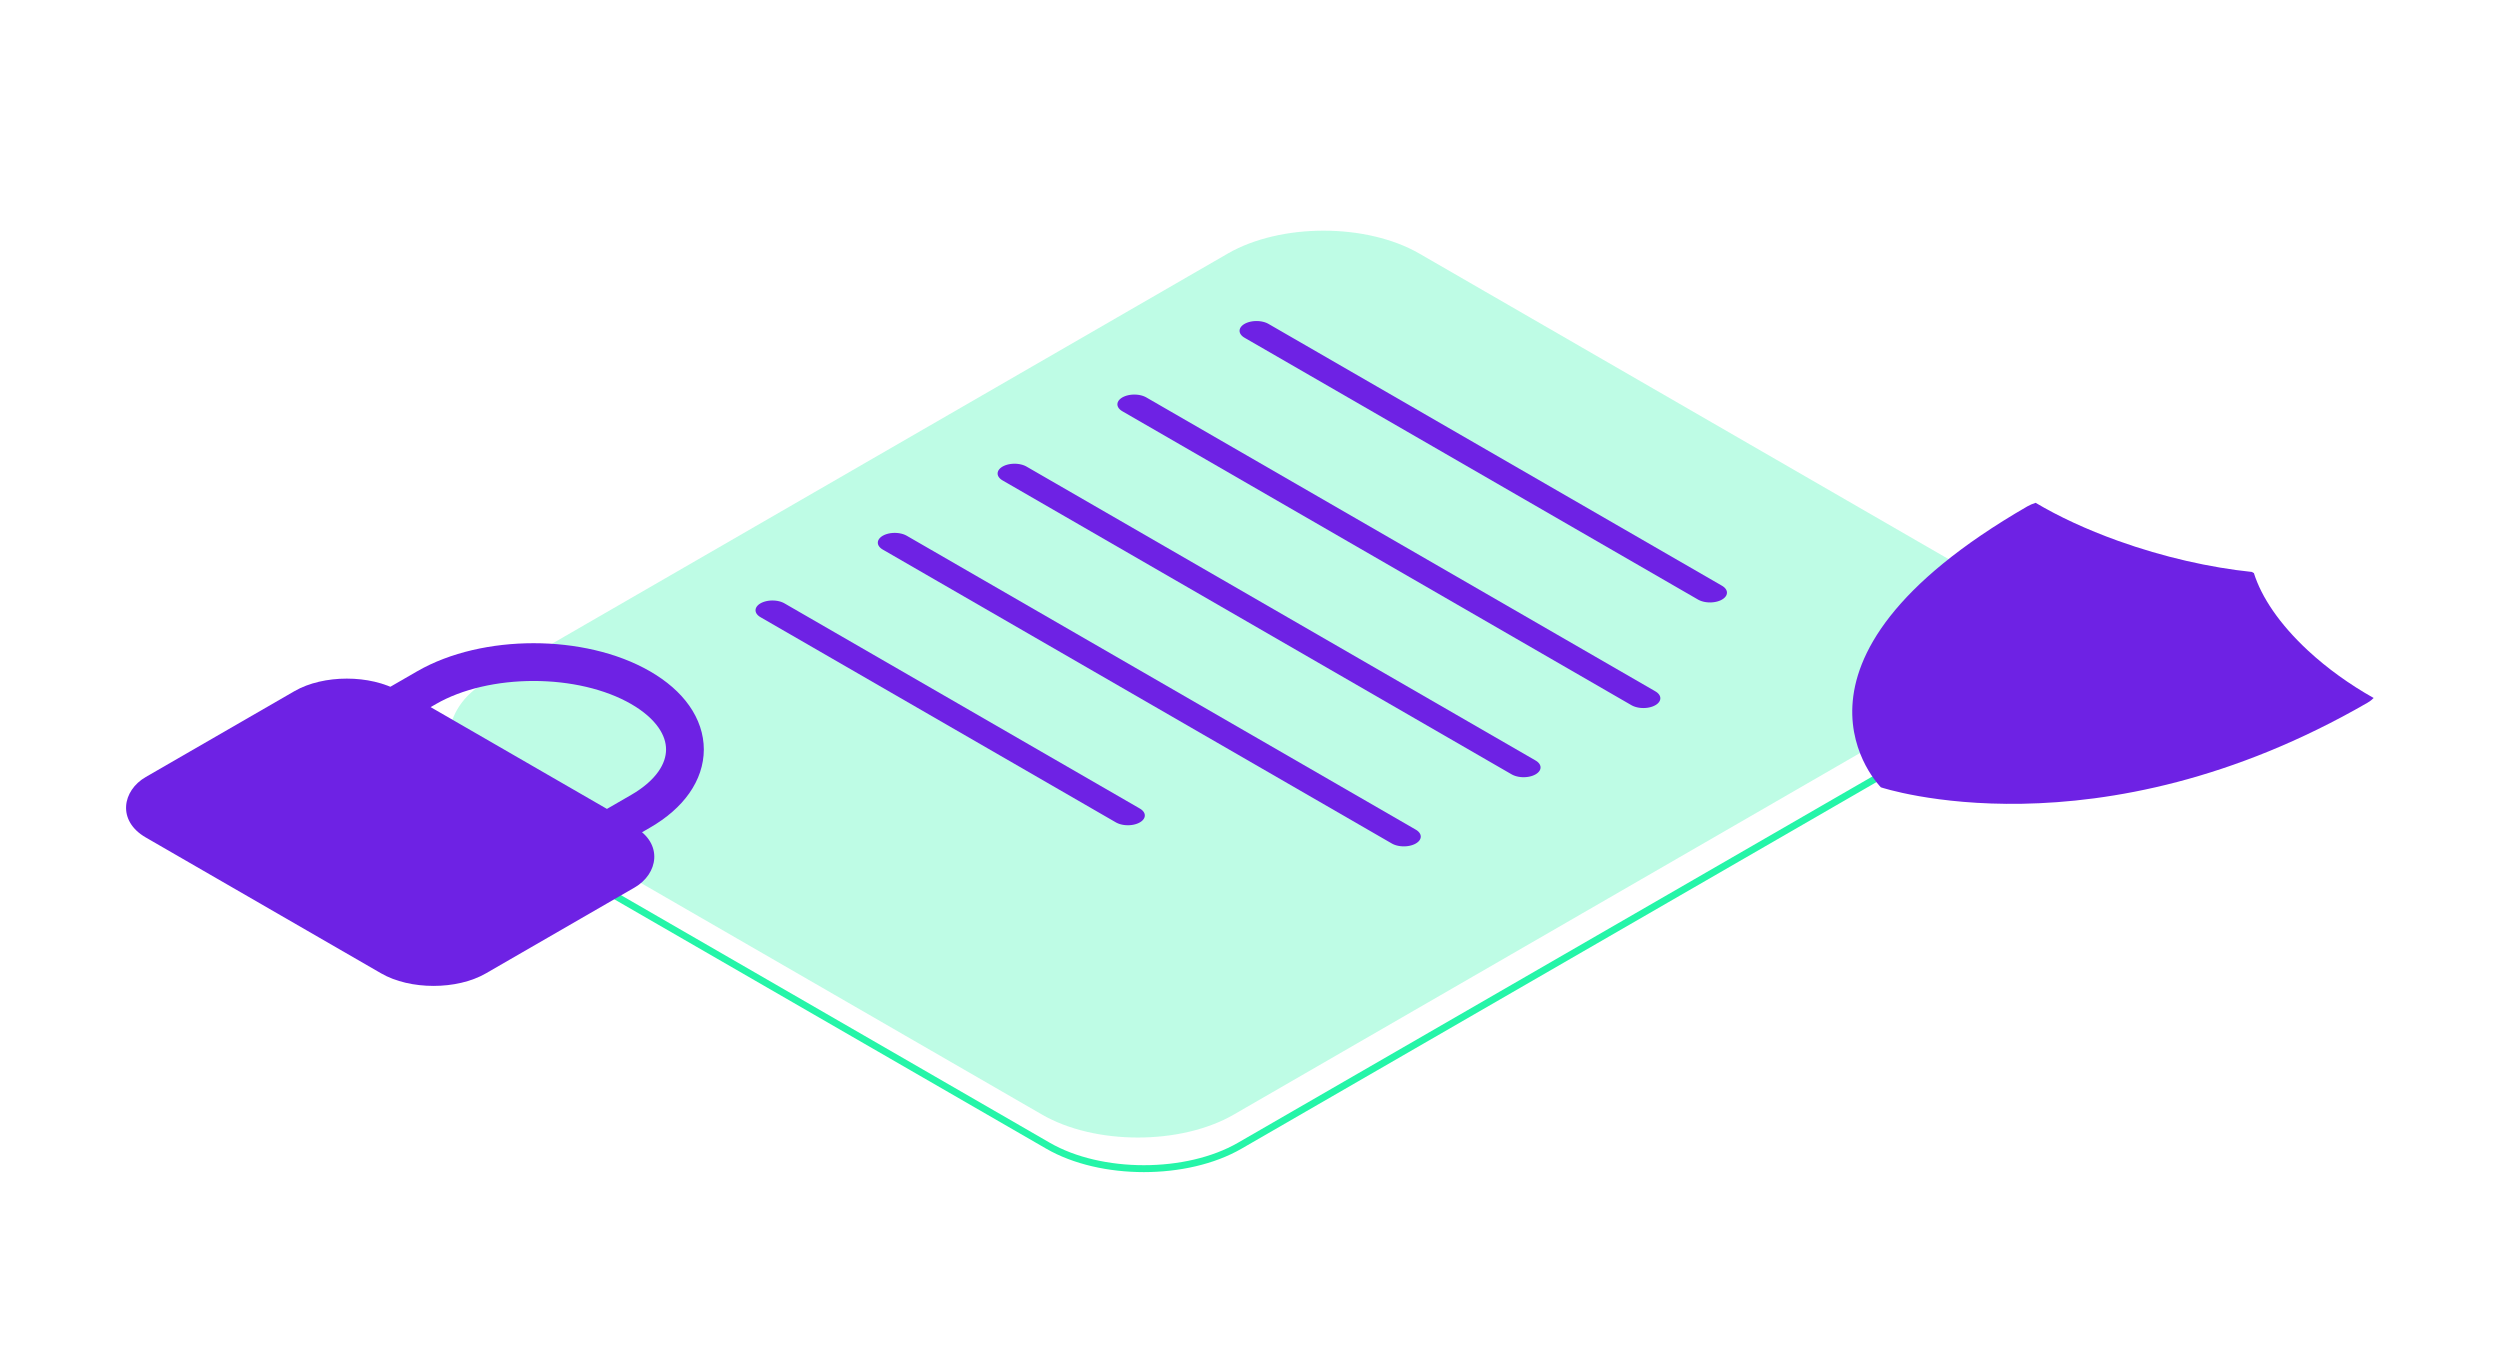
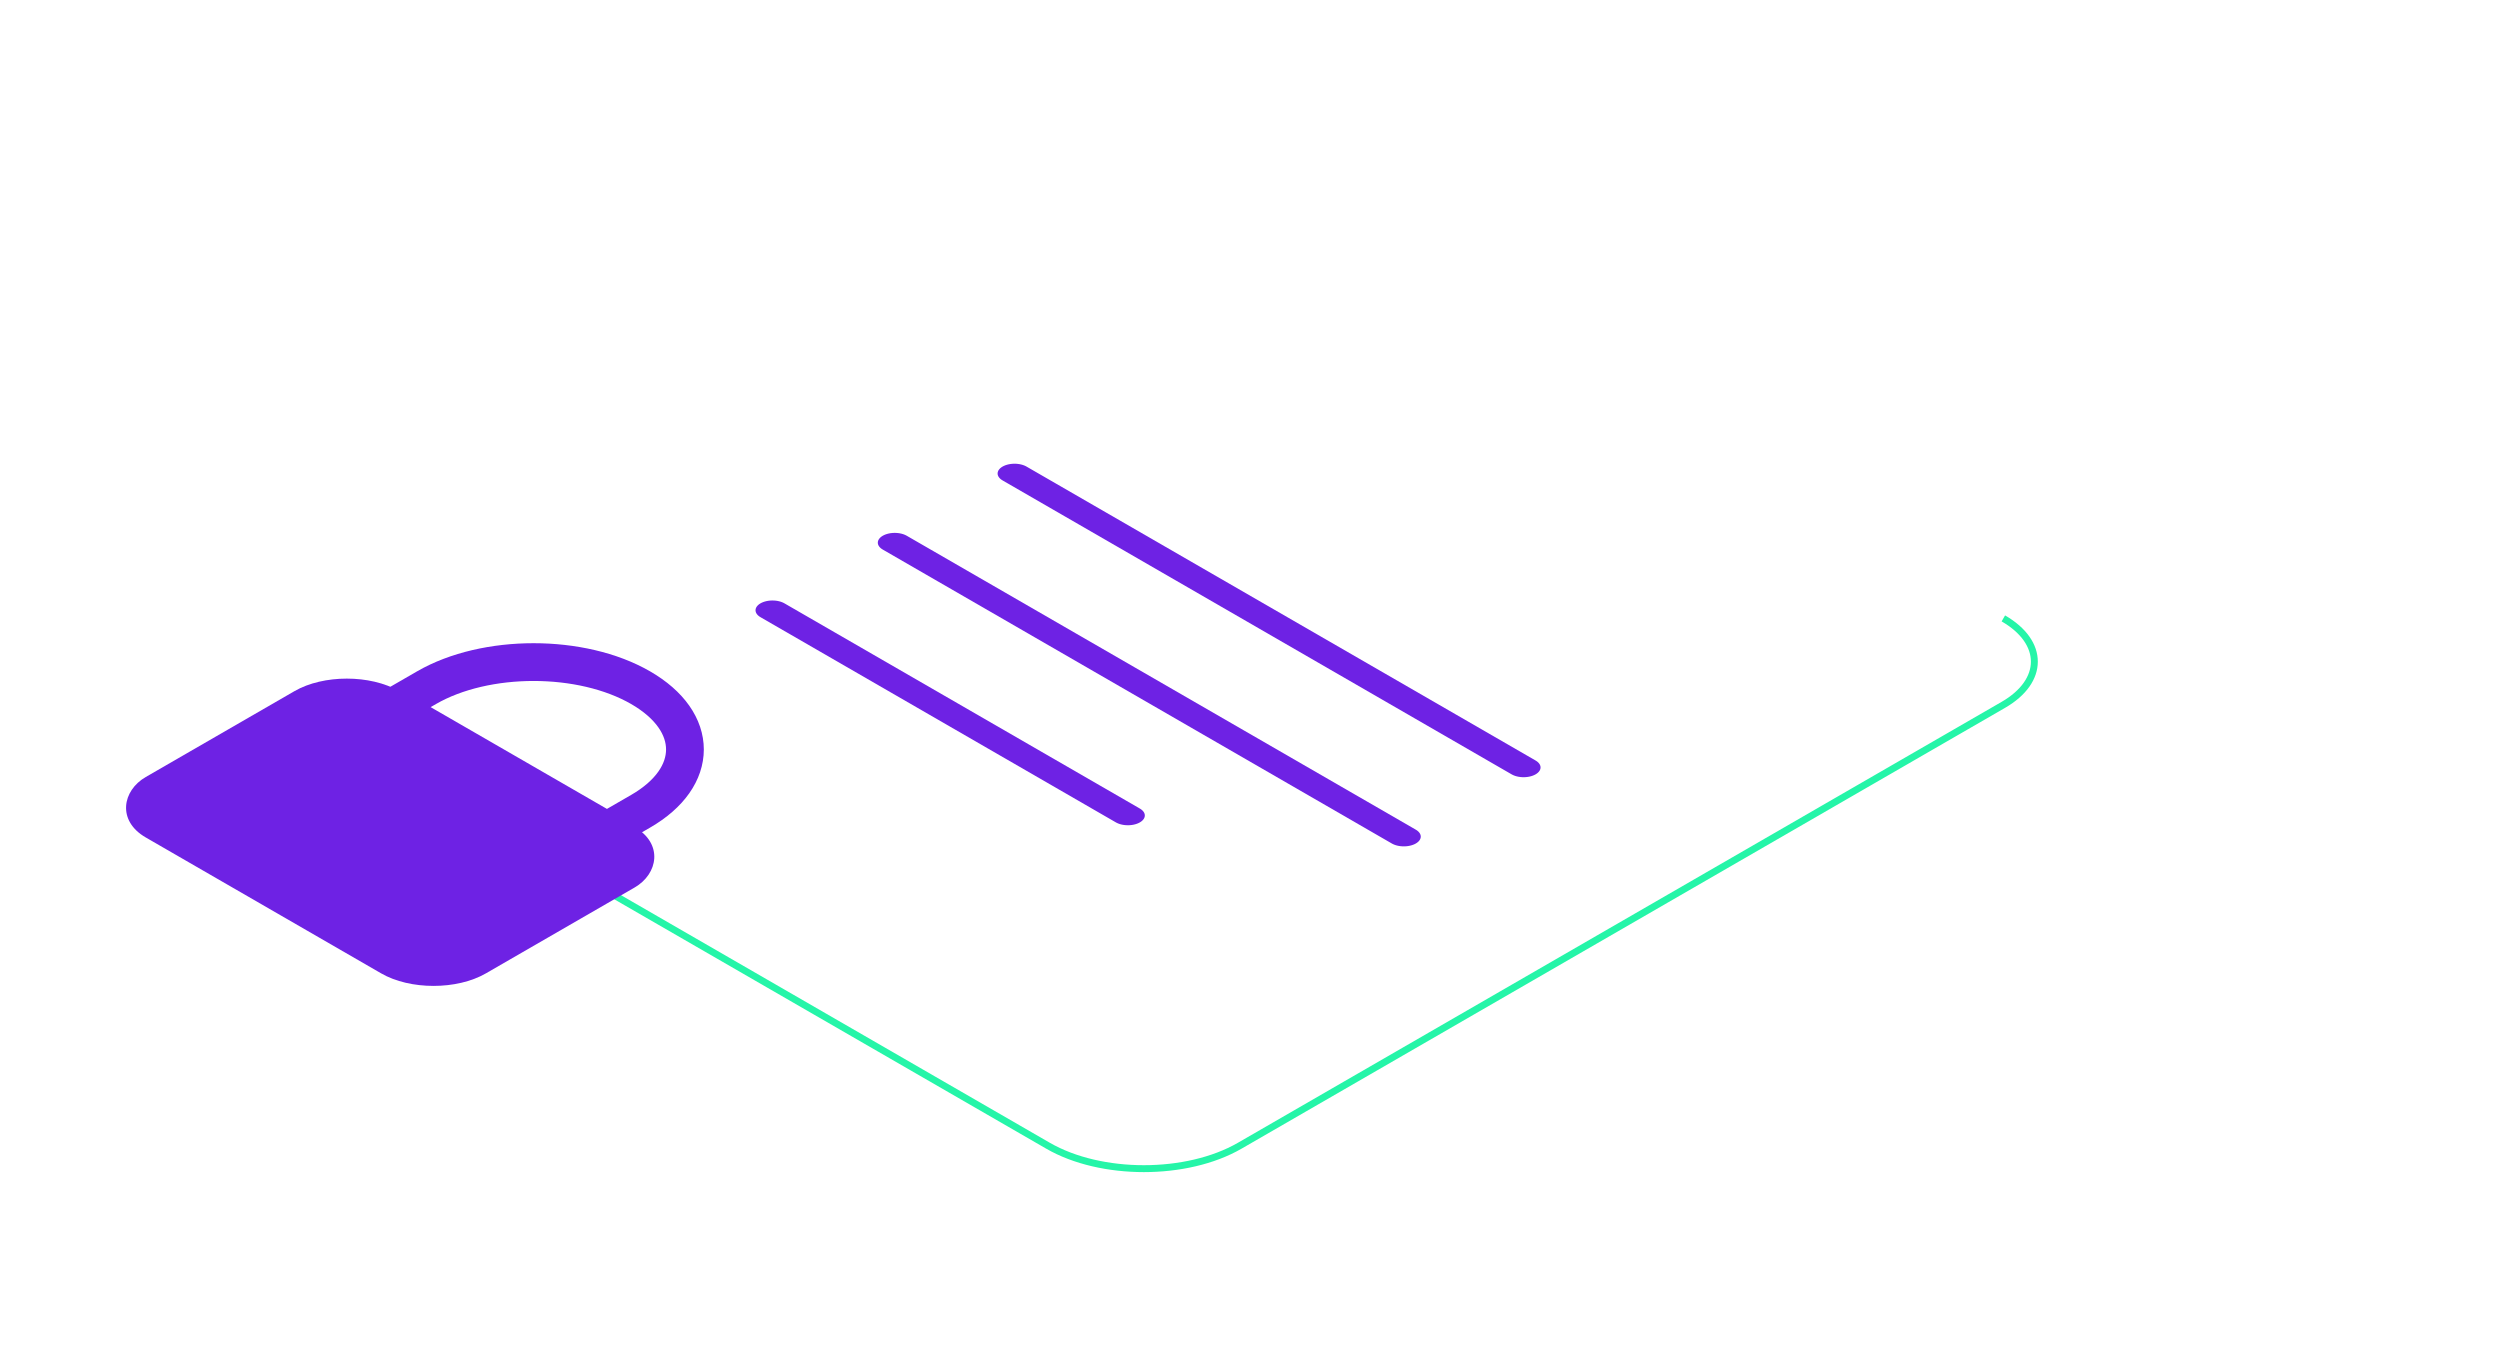
<svg xmlns="http://www.w3.org/2000/svg" width="331" height="179" viewBox="0 0 331 179" fill="none">
  <path d="M265.243 81.877V81.877C270.718 85.037 270.718 90.162 265.243 93.322L164.137 151.696C157.13 155.741 145.769 155.741 138.762 151.696L61.049 106.828C56.232 104.047 56.232 99.537 61.049 96.756V96.756" stroke="#25F5A8" stroke-width="0.916" />
  <g opacity="0.3" filter="url(#filter0_d_4255_27242)">
-     <rect width="114.458" height="142.843" rx="14.651" transform="matrix(0.866 0.5 -0.866 0.5 175.239 20.756)" fill="#25F5A8" />
-   </g>
-   <line x1="1.831" y1="-1.831" x2="79.663" y2="-1.831" transform="matrix(0.866 0.5 -0.866 0.5 147.013 53.534)" stroke="#6E22E4" stroke-width="3.663" stroke-linecap="round" />
-   <line x1="1.831" y1="-1.831" x2="71.169" y2="-1.831" transform="matrix(0.866 0.5 -0.866 0.5 163.189 43.799)" stroke="#6E22E4" stroke-width="3.663" stroke-linecap="round" />
+     </g>
  <line x1="1.831" y1="-1.831" x2="79.663" y2="-1.831" transform="matrix(0.866 0.5 -0.866 0.5 131.153 62.691)" stroke="#6E22E4" stroke-width="3.663" stroke-linecap="round" />
  <line x1="1.831" y1="-1.831" x2="79.663" y2="-1.831" transform="matrix(0.866 0.5 -0.866 0.5 115.293 71.848)" stroke="#6E22E4" stroke-width="3.663" stroke-linecap="round" />
  <line x1="1.831" y1="-1.831" x2="56.169" y2="-1.831" transform="matrix(0.866 0.5 -0.866 0.5 99.103 80.799)" stroke="#6E22E4" stroke-width="3.663" stroke-linecap="round" />
  <g filter="url(#filter1_d_4255_27242)">
-     <path d="M314.27 84.412C311.137 82.653 308.155 80.526 305.55 78.109C301.804 74.626 299.416 71.068 298.413 67.87C298.367 67.849 298.324 67.827 298.278 67.806C298.242 67.78 298.204 67.755 298.167 67.728C292.631 67.151 286.468 65.772 280.434 63.608C276.245 62.105 272.563 60.382 269.516 58.573C269.114 58.7 268.749 58.855 268.427 59.041C232.51 79.783 249.031 96.242 249.031 96.242C249.031 96.242 277.539 105.78 313.462 85.04C313.785 84.854 314.054 84.642 314.273 84.411L314.27 84.412Z" fill="#6E22E4" />
-   </g>
+     </g>
  <g filter="url(#filter2_d_4255_27242)">
    <rect width="52" height="38.745" rx="8" transform="matrix(0.866 0.5 -0.866 0.5 45.921 79.505)" fill="#6E22E4" />
    <path d="M84.816 99.412L80.359 101.986L52.017 85.623L56.475 83.049C64.301 78.531 76.99 78.531 84.816 83.049C92.642 87.568 92.642 94.894 84.816 99.412Z" stroke="#6E22E4" stroke-width="5" />
  </g>
  <defs>
    <filter id="filter0_d_4255_27242" x="55.303" y="25.047" width="215.29" height="129.225" filterUnits="userSpaceOnUse" color-interpolation-filters="sRGB">
      <feFlood flood-opacity="0" result="BackgroundImageFix" />
      <feColorMatrix in="SourceAlpha" type="matrix" values="0 0 0 0 0 0 0 0 0 0 0 0 0 0 0 0 0 0 127 0" result="hardAlpha" />
      <feOffset dy="5.494" />
      <feGaussianBlur stdDeviation="1.831" />
      <feComposite in2="hardAlpha" operator="out" />
      <feColorMatrix type="matrix" values="0 0 0 0 0 0 0 0 0 0.304 0 0 0 0 0.192 0 0 0 0.25 0" />
      <feBlend mode="normal" in2="BackgroundImageFix" result="effect1_dropShadow_4255_27242" />
      <feBlend mode="normal" in="SourceGraphic" in2="effect1_dropShadow_4255_27242" result="shape" />
    </filter>
    <filter id="filter1_d_4255_27242" x="229.238" y="50.573" width="101.034" height="71.858" filterUnits="userSpaceOnUse" color-interpolation-filters="sRGB">
      <feFlood flood-opacity="0" result="BackgroundImageFix" />
      <feColorMatrix in="SourceAlpha" type="matrix" values="0 0 0 0 0 0 0 0 0 0 0 0 0 0 0 0 0 0 127 0" result="hardAlpha" />
      <feOffset dy="8" />
      <feGaussianBlur stdDeviation="8" />
      <feComposite in2="hardAlpha" operator="out" />
      <feColorMatrix type="matrix" values="0 0 0 0 0 0 0 0 0 0.306 0 0 0 0 0.192 0 0 0 0.25 0" />
      <feBlend mode="normal" in2="BackgroundImageFix" result="effect1_dropShadow_4255_27242" />
      <feBlend mode="normal" in="SourceGraphic" in2="effect1_dropShadow_4255_27242" result="shape" />
    </filter>
    <filter id="filter2_d_4255_27242" x="0.425" y="69.893" width="109.323" height="76.642" filterUnits="userSpaceOnUse" color-interpolation-filters="sRGB">
      <feFlood flood-opacity="0" result="BackgroundImageFix" />
      <feColorMatrix in="SourceAlpha" type="matrix" values="0 0 0 0 0 0 0 0 0 0 0 0 0 0 0 0 0 0 127 0" result="hardAlpha" />
      <feOffset dy="8" />
      <feGaussianBlur stdDeviation="8" />
      <feComposite in2="hardAlpha" operator="out" />
      <feColorMatrix type="matrix" values="0 0 0 0 0 0 0 0 0 0.306 0 0 0 0 0.192 0 0 0 0.25 0" />
      <feBlend mode="normal" in2="BackgroundImageFix" result="effect1_dropShadow_4255_27242" />
      <feBlend mode="normal" in="SourceGraphic" in2="effect1_dropShadow_4255_27242" result="shape" />
    </filter>
  </defs>
</svg>